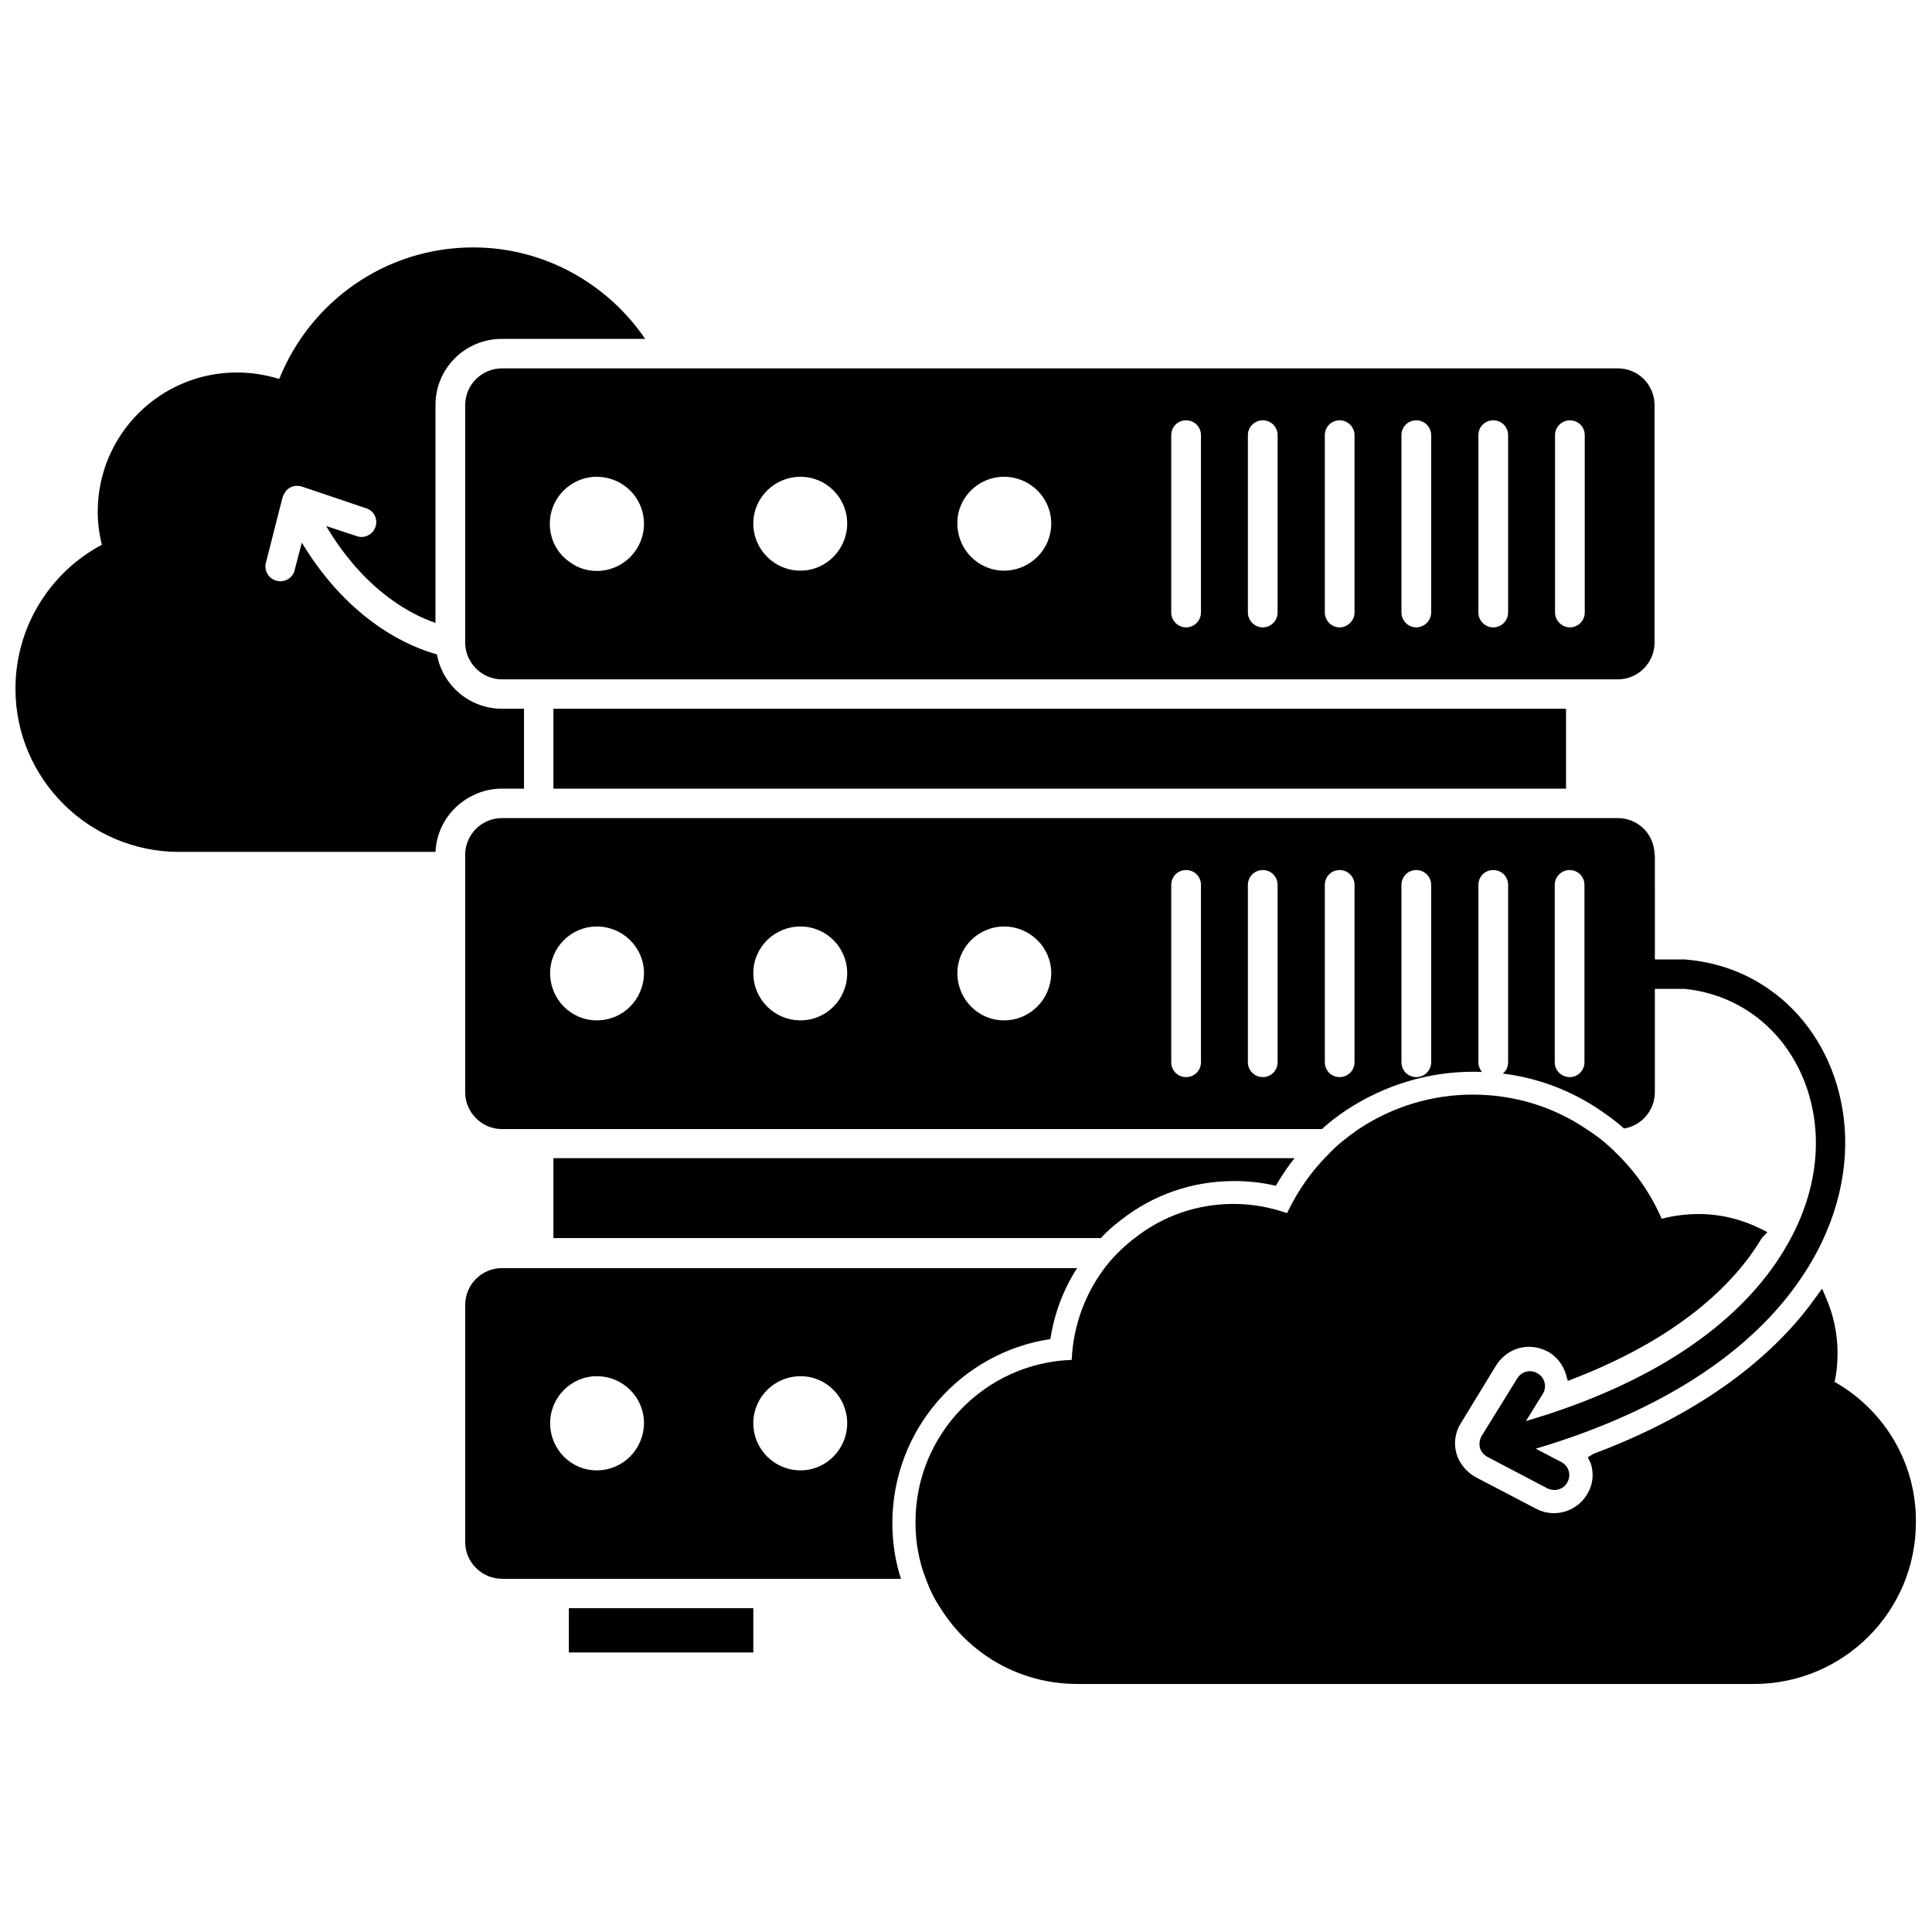
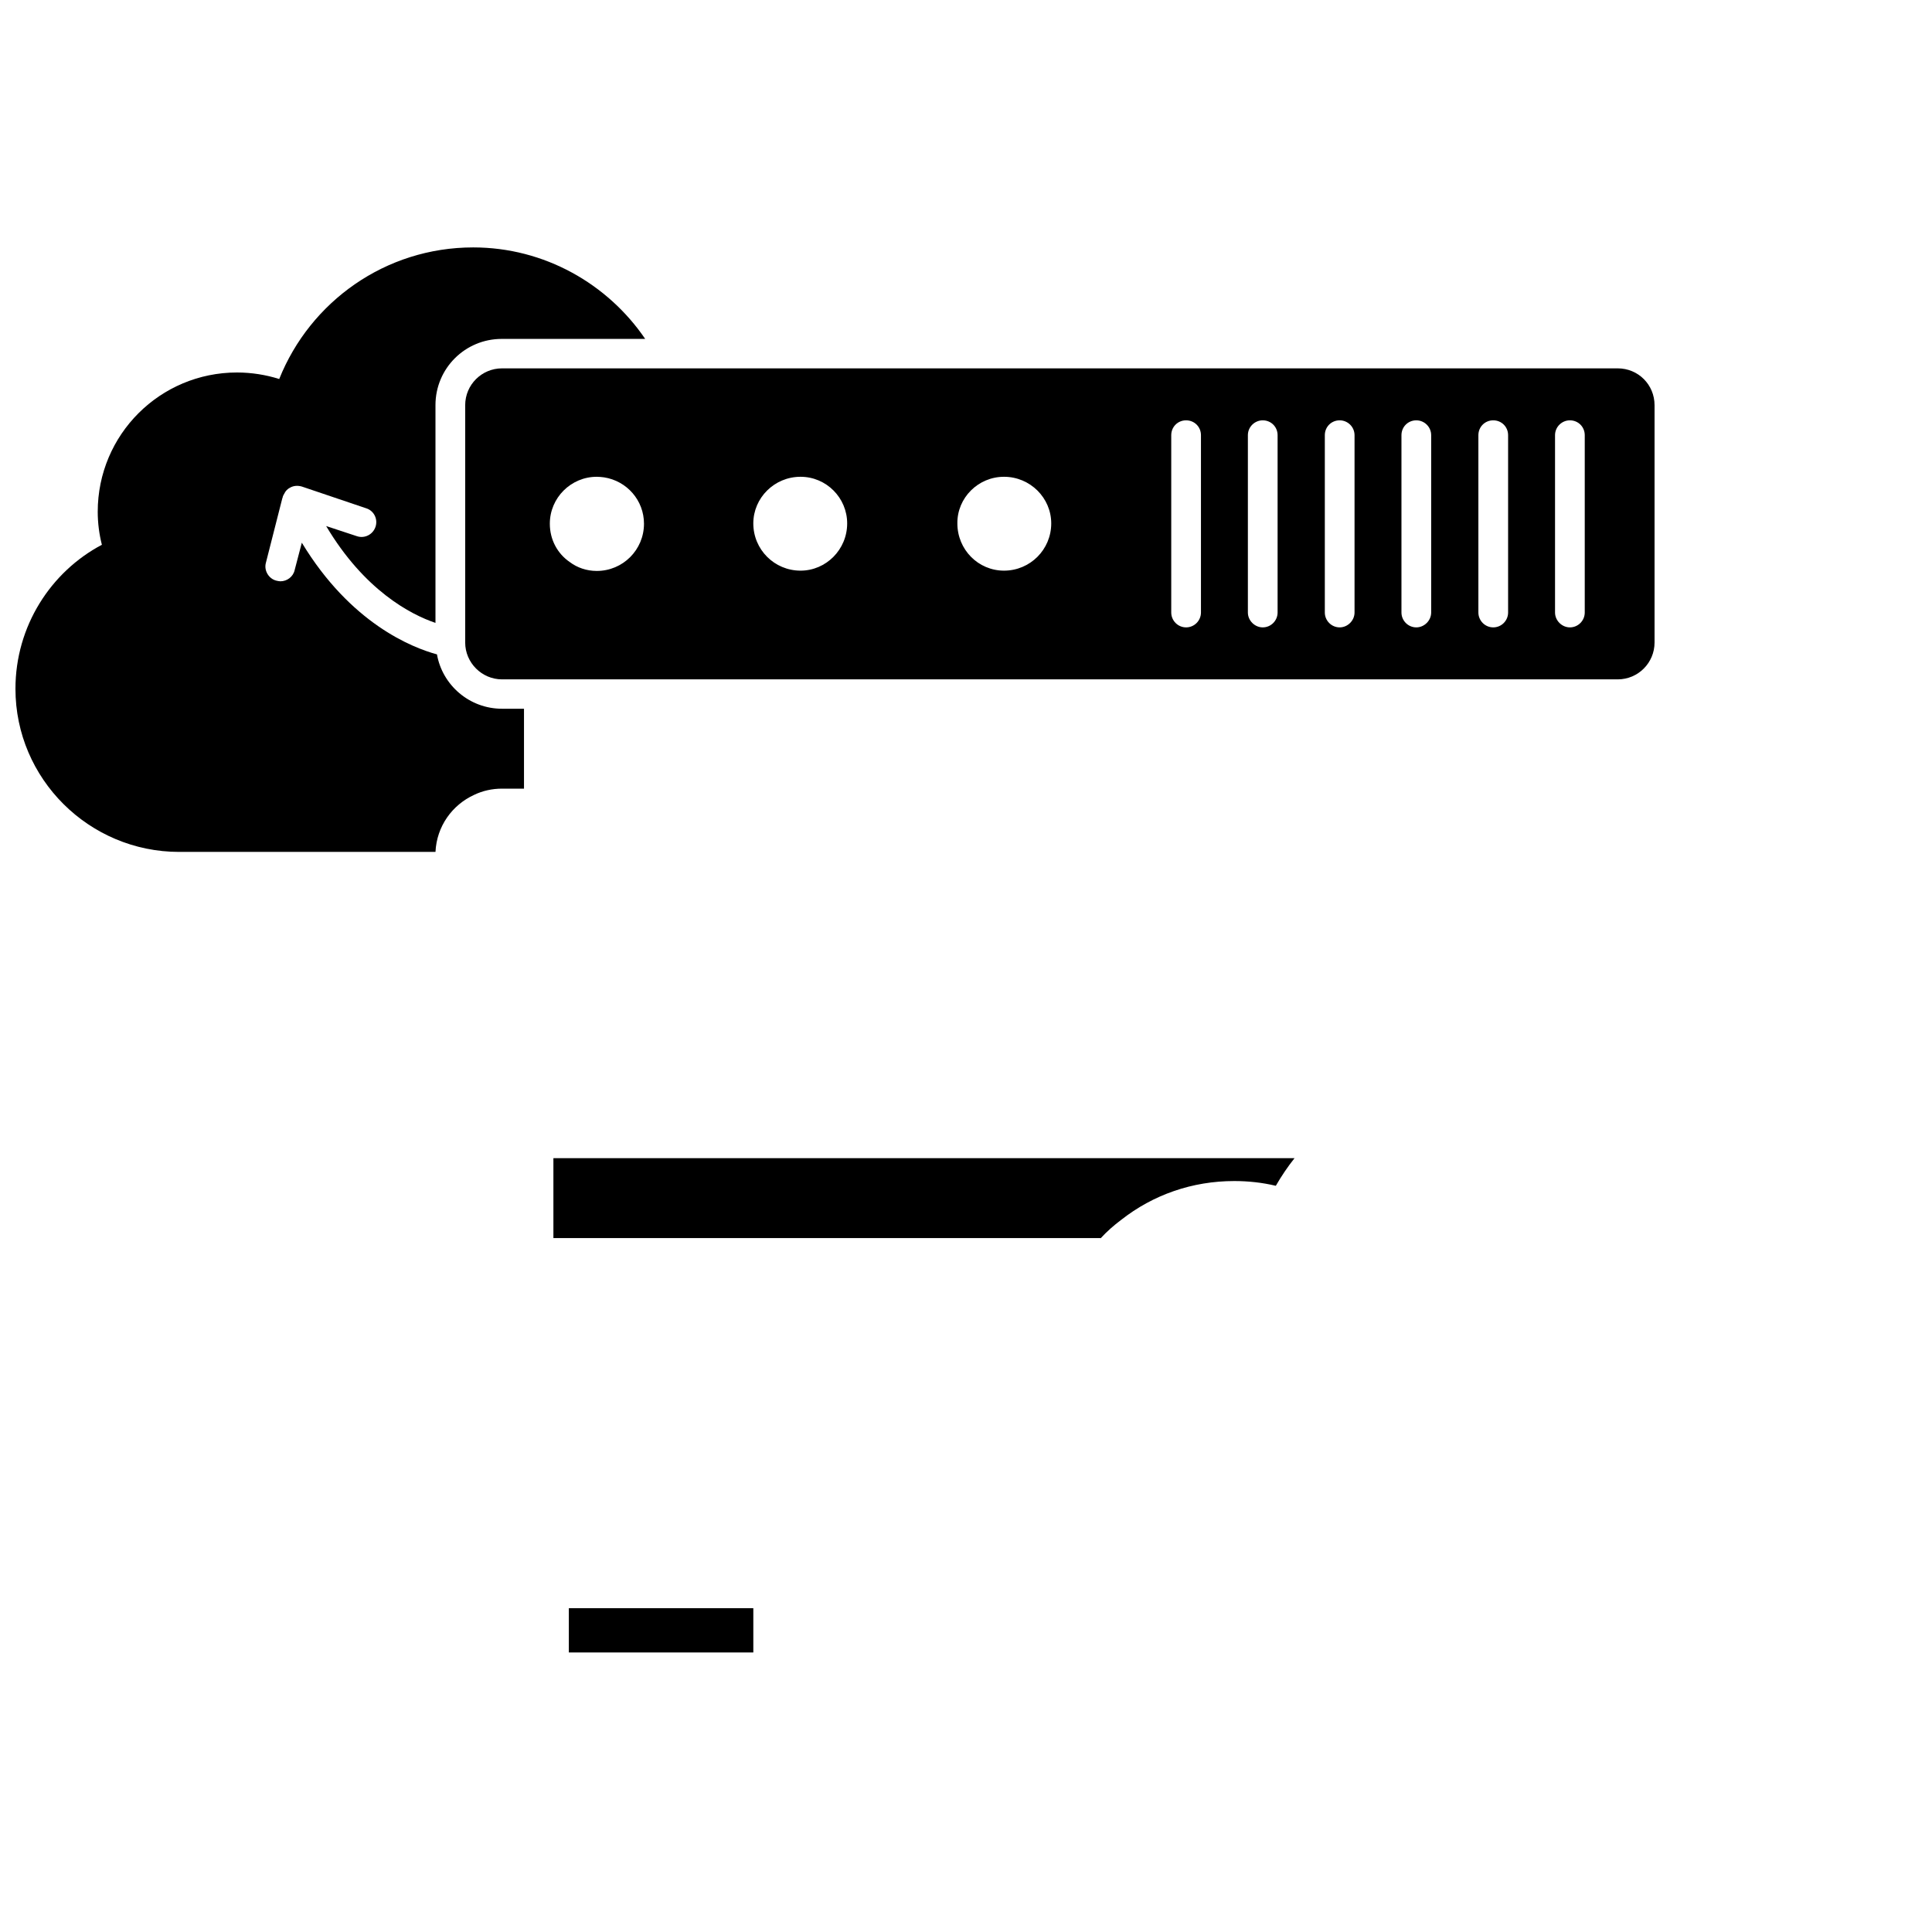
<svg xmlns="http://www.w3.org/2000/svg" width="800px" height="800px" version="1.1" viewBox="144 144 512 512">
  <defs>
    <clipPath id="b">
      <path d="m148.09 209h166.91v161h-166.91z" />
    </clipPath>
    <clipPath id="a">
-       <path d="m386 434h265.9v157h-265.9z" />
-     </clipPath>
+       </clipPath>
  </defs>
  <g clip-path="url(#b)">
    <path d="m277.04 353h5.824v-21.176h-5.824c-8.66 0-15.824-6.297-17.238-14.406-6.691-1.812-22.906-8.266-35.816-29.598l-1.895 7.238c-0.395 1.812-2.047 2.992-3.777 2.992-0.316 0-0.629-0.078-1.023-0.156-2.047-0.473-3.387-2.676-2.832-4.723l4.328-17.004 0.156-0.473v-0.078c0.078-0.234 0.234-0.551 0.395-0.789 0.316-0.707 0.867-1.258 1.496-1.574 0.945-0.551 2.047-0.629 3.148-0.316l17.004 5.746c2.125 0.629 3.227 2.914 2.519 4.961-0.707 2.047-2.914 3.148-4.961 2.441l-8.109-2.676c10.156 17.082 22.434 23.457 28.969 25.664v-57.703c0-9.762 7.871-17.555 17.555-17.555h38.023c-9.918-14.562-26.688-24.246-45.578-24.246-23.301 0-43.219 14.406-51.406 34.875-3.465-1.102-7.32-1.73-11.18-1.73-20.387 0-36.918 16.453-36.918 36.918 0 2.992 0.395 5.984 1.102 8.738-13.539 7.16-22.906 21.566-22.906 38.176 0 23.852 19.523 43.219 43.375 43.219h67.938c0.316-6.769 4.41-12.438 10.234-15.113 2.281-1.102 4.801-1.652 7.398-1.652z" />
  </g>
  <g clip-path="url(#a)">
-     <path d="m630.18 510.21c0.551-2.363 0.789-4.879 0.789-7.637 0-5.039-1.023-9.918-2.992-14.484l-1.102-2.598-1.652 2.281c-8.5 12.043-25.664 29.047-58.883 41.484l-1.574 0.945 0.789 1.574c0.867 2.598 0.629 5.434-0.707 7.793-1.812 3.387-5.273 5.434-9.055 5.434-1.652 0-3.227-0.395-4.723-1.18l-15.98-8.344c-2.441-1.34-4.41-3.699-5.117-6.297-0.789-2.754-0.316-5.668 1.18-8.031l9.367-15.352c1.969-3.07 5.195-4.879 8.738-4.879 1.812 0 3.699 0.551 5.352 1.496 2.203 1.418 3.699 3.465 4.41 5.902l0.473 1.652 1.574-0.629c29.676-11.492 43.531-26.609 49.828-37.234l1.496-1.574-1.891-0.945c-5.117-2.519-10.629-3.856-16.375-3.856-3.465 0-6.691 0.473-9.762 1.258-2.832-6.535-6.848-12.359-11.965-17.32-2.203-2.281-4.801-4.41-7.871-6.375-8.895-6.062-19.363-9.211-30.23-9.211-10.785 0-21.176 3.148-30.23 9.133-3.148 2.203-5.746 4.25-7.793 6.453-4.644 4.566-8.344 9.84-11.18 15.824-4.566-1.574-9.289-2.441-14.168-2.441-9.605 0-18.734 3.148-26.215 9.055-2.519 1.891-4.879 4.172-7.008 6.691-5.902 7.242-9.289 16.297-9.684 25.586-22.984 0.789-41.406 19.758-41.406 42.98 0 5.434 0.945 10.547 2.832 15.273 0.945 2.598 2.203 5.195 3.856 7.637 7.871 12.516 21.41 19.996 36.211 19.996h179.32c23.695 0 42.902-19.207 42.902-42.824 0.168-15.434-8.098-29.602-21.559-37.238z" />
-   </g>
+     </g>
  <path d="m267.28 251.38v62.898c0 5.352 4.41 9.762 9.762 9.762h295.67c5.434 0 9.762-4.41 9.762-9.762v-62.898c0-5.434-4.328-9.762-9.762-9.762h-295.67c-5.356 0-9.762 4.328-9.762 9.762zm288.82 7.949c0-2.203 1.812-3.938 3.938-3.938 2.203 0 3.938 1.73 3.938 3.938v46.996c0 2.125-1.73 3.938-3.938 3.938-2.125 0-3.938-1.812-3.938-3.938zm-20.312 0c0-2.203 1.73-3.938 3.938-3.938 2.203 0 3.938 1.73 3.938 3.938v46.996c0 2.125-1.73 3.938-3.938 3.938-2.203 0-3.938-1.812-3.938-3.938zm-20.387 0c0-2.203 1.73-3.938 3.938-3.938 2.125 0 3.938 1.73 3.938 3.938v46.996c0 2.125-1.812 3.938-3.938 3.938-2.203 0-3.938-1.812-3.938-3.938zm-20.309 0c0-2.203 1.73-3.938 3.938-3.938 2.125 0 3.938 1.73 3.938 3.938v46.996c0 2.125-1.812 3.938-3.938 3.938-2.203 0-3.938-1.812-3.938-3.938zm-20.391 0c0-2.203 1.812-3.938 3.938-3.938 2.203 0 3.938 1.73 3.938 3.938v46.996c0 2.125-1.73 3.938-3.938 3.938-2.125 0-3.938-1.812-3.938-3.938zm-20.309 0c0-2.203 1.73-3.938 3.938-3.938 2.203 0 3.938 1.73 3.938 3.938v46.996c0 2.125-1.73 3.938-3.938 3.938-2.203 0-3.938-1.812-3.938-3.938zm-44.32 11.023c6.926 0 12.516 5.59 12.516 12.359 0 6.926-5.59 12.516-12.516 12.516-6.848 0-12.359-5.59-12.359-12.516-0.078-6.773 5.512-12.359 12.359-12.359zm-53.922 0c6.848 0 12.359 5.59 12.359 12.359 0 6.926-5.59 12.516-12.359 12.516-6.926 0-12.516-5.59-12.516-12.516 0-6.773 5.586-12.359 12.516-12.359zm-54.004 0c0.707 0 1.34 0.078 1.969 0.156 5.984 0.945 10.547 6.062 10.547 12.281 0 6.926-5.59 12.516-12.516 12.516-2.676 0-5.195-0.867-7.164-2.363-3.227-2.203-5.273-5.902-5.273-10.156 0-6.848 5.59-12.434 12.438-12.434z" />
-   <path d="m422.36 498.87c1.023-6.691 3.387-13.066 7.086-18.812h-152.4c-5.352 0-9.762 4.328-9.762 9.762v62.898c0 5.273 4.41 9.684 9.762 9.684h105.72c-1.496-4.566-2.281-9.605-2.281-14.719-0.004-24.805 18.18-45.27 41.875-48.812zm-120.21 34.793c-6.848 0-12.359-5.59-12.359-12.516 0-6.848 5.59-12.438 12.359-12.438 6.926 0 12.516 5.59 12.516 12.438-0.078 6.93-5.586 12.516-12.516 12.516zm54.004 0c-6.926 0-12.516-5.59-12.516-12.516 0-6.848 5.59-12.438 12.516-12.438 6.848 0 12.359 5.59 12.359 12.438 0 6.93-5.59 12.516-12.359 12.516z" />
-   <path d="m290.66 331.83h268.36v21.176h-268.36z" />
  <path d="m435.66 472.18c1.652-1.812 3.543-3.465 5.434-4.879 8.5-6.691 18.895-10.312 29.992-10.312 3.699 0 7.398 0.395 11.02 1.258 1.496-2.598 3.148-5.039 4.961-7.32h-196.41v21.176h145z" />
  <path d="m294.75 570.19h48.887v11.73h-48.887z" />
-   <path d="m582.47 370.56c0-5.434-4.328-9.762-9.762-9.762h-295.67c-5.352 0-9.762 4.328-9.762 9.762v62.898c0 5.352 4.41 9.762 9.762 9.762h217.27c1.812-1.652 3.938-3.305 6.375-4.961 10.156-6.691 21.727-10.234 33.77-10.234 0.789 0 1.496 0 2.281 0.078-0.551-0.707-0.945-1.574-0.945-2.598v-46.996c0-2.203 1.73-3.938 3.938-3.938 2.203 0 3.938 1.73 3.938 3.938v46.996c0 1.258-0.551 2.363-1.418 2.992 9.367 1.18 18.184 4.488 25.977 9.84 2.203 1.496 4.25 2.992 6.141 4.723 4.644-0.707 8.188-4.801 8.188-9.605v-27.395h7.871c18.105 1.812 32.039 15.824 34.48 35.344 1.258 10.469-1.023 22.355-8.266 34.164-10.547 17.398-31.805 34.32-68.25 45.027l4.488-7.242c1.102-1.812 0.551-4.25-1.34-5.352-1.812-1.18-4.25-0.629-5.434 1.258l-9.445 15.273c-0.551 0.945-0.707 2.047-0.473 3.148 0.316 1.023 1.023 1.891 2.047 2.441l15.902 8.344c0.551 0.234 1.18 0.395 1.812 0.395 1.418 0 2.832-0.789 3.465-2.125 1.023-1.891 0.316-4.25-1.652-5.273l-6.769-3.543c37.078-11.02 59.512-28.34 71.242-46.602 9.055-13.934 11.887-28.418 10.391-40.934-1.496-12.359-7.008-22.984-15.113-30.465-7.32-6.691-16.531-10.863-27.078-11.652h-7.871l-0.008-27.707zm-280.32 43.848c-6.848 0-12.359-5.59-12.359-12.516 0-6.848 5.59-12.359 12.359-12.359 6.926 0 12.516 5.59 12.516 12.359-0.078 7.004-5.586 12.516-12.516 12.516zm54.004 0c-6.926 0-12.516-5.59-12.516-12.516 0-6.848 5.59-12.359 12.516-12.359 6.848 0 12.359 5.59 12.359 12.359 0 7.004-5.59 12.516-12.359 12.516zm53.922 0c-6.848 0-12.359-5.59-12.359-12.516 0-6.848 5.59-12.359 12.359-12.359 6.926 0 12.516 5.59 12.516 12.359-0.078 7.004-5.668 12.516-12.516 12.516zm52.191 11.098c0 2.203-1.73 3.938-3.938 3.938-2.203 0-3.938-1.73-3.938-3.938v-46.996c0-2.203 1.73-3.938 3.938-3.938 2.203 0 3.938 1.73 3.938 3.938zm20.309 0c0 2.203-1.73 3.938-3.938 3.938-2.125 0-3.938-1.73-3.938-3.938v-46.996c0-2.203 1.812-3.938 3.938-3.938 2.203 0 3.938 1.73 3.938 3.938zm20.391 0c0 2.203-1.812 3.938-3.938 3.938-2.203 0-3.938-1.73-3.938-3.938v-46.996c0-2.203 1.73-3.938 3.938-3.938 2.125 0 3.938 1.73 3.938 3.938zm20.309 0c0 2.203-1.812 3.938-3.938 3.938-2.203 0-3.938-1.73-3.938-3.938v-46.996c0-2.203 1.73-3.938 3.938-3.938 2.125 0 3.938 1.73 3.938 3.938zm40.621 0c0 2.203-1.73 3.938-3.938 3.938-2.125 0-3.938-1.73-3.938-3.938v-46.996c0-2.203 1.812-3.938 3.938-3.938 2.203 0 3.938 1.73 3.938 3.938z" />
</svg>